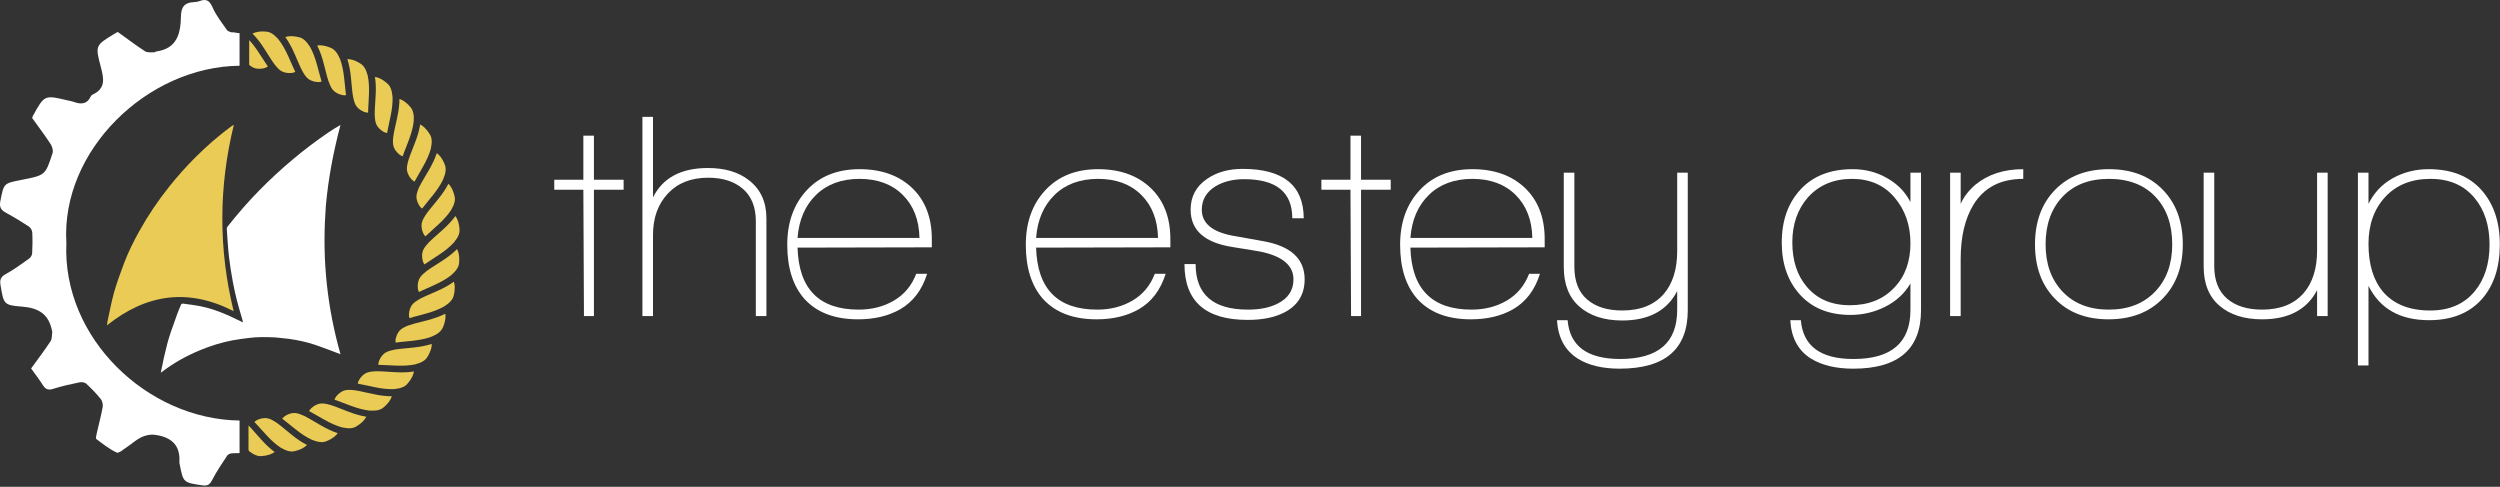
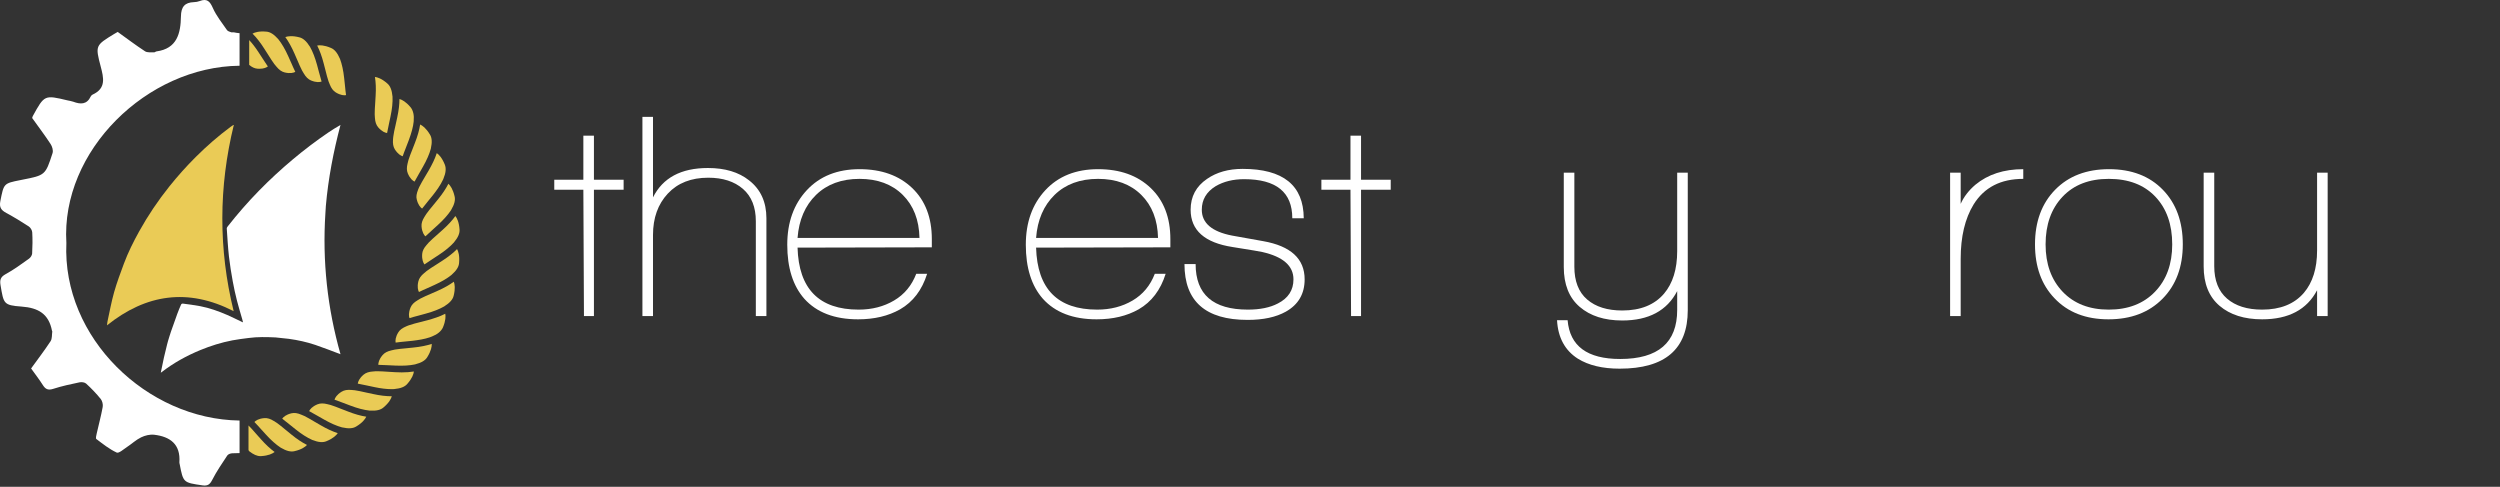
<svg xmlns="http://www.w3.org/2000/svg" width="100%" height="100%" viewBox="0 0 1746 340" version="1.1" xml:space="preserve" style="fill-rule:evenodd;clip-rule:evenodd;stroke-linejoin:round;stroke-miterlimit:2;">
  <rect x="0" y="0" width="1746" height="340" fill="#333333" stroke="none" />
  <g transform="matrix(7.195,0,0,7.195,-1927.72,-655.787)">
    <g transform="matrix(1,0,0,1,-11.784,0)">
      <g transform="matrix(1,0,0,1,296.017,106.343)">
        <path d="M0,17.907C0.091,17.617 0.183,17.291 0.294,16.971C0.489,16.405 0.688,15.841 0.896,15.279C1.01,14.965 1.141,14.657 1.275,14.351C1.293,14.308 1.375,14.261 1.42,14.268C1.99,14.346 2.563,14.412 3.127,14.522C4.033,14.697 4.9,15.007 5.744,15.373C6.224,15.581 6.69,15.819 7.163,16.042C7.193,16.058 7.224,16.069 7.282,16.092C7.25,15.967 7.227,15.868 7.2,15.769C7.03,15.173 6.844,14.581 6.693,13.981C6.538,13.366 6.398,12.745 6.286,12.121C6.142,11.317 6.007,10.511 5.916,9.7C5.815,8.799 5.767,7.891 5.704,6.986C5.699,6.917 5.752,6.835 5.798,6.776C6.748,5.565 7.76,4.407 8.836,3.306C9.883,2.236 10.983,1.222 12.131,0.26C13.227,-0.659 14.365,-1.521 15.546,-2.326C15.932,-2.589 16.33,-2.833 16.743,-3.073C16.061,-0.488 15.555,2.122 15.322,4.792L15.278,5.5C14.974,10.164 15.475,14.725 16.743,19.185C15.927,18.881 15.116,18.556 14.29,18.278C13.46,17.999 12.605,17.813 11.722,17.691L10.433,17.554C9.561,17.515 8.686,17.491 7.817,17.61C7.291,17.682 6.762,17.737 6.241,17.84C5.176,18.046 4.143,18.368 3.137,18.783C1.79,19.339 0.527,20.037 -0.626,20.93C-0.638,20.938 -0.65,20.945 -0.702,20.98C-0.594,20.458 -0.5,19.976 -0.394,19.499C-0.301,19.08 -0.201,18.662 -0.091,18.247L0,17.907Z" style="fill:white;" />
      </g>
      <g transform="matrix(1,0,0,1,302.403,122.716)">
        <path d="M0,-19.433C-1.469,-13.416 -1.493,-7.397 -0.014,-1.368C-4.44,-3.634 -8.509,-3.032 -12.305,0.008C-12.292,-0.102 -12.29,-0.237 -12.261,-0.366C-12.053,-1.314 -11.882,-2.272 -11.618,-3.205C-11.351,-4.144 -11.009,-5.063 -10.668,-5.98C-10.263,-7.065 -9.746,-8.101 -9.185,-9.112C-8.331,-10.652 -7.349,-12.108 -6.248,-13.483C-5.448,-14.481 -4.597,-15.433 -3.692,-16.335C-2.637,-17.386 -1.517,-18.362 -0.323,-19.251C-0.233,-19.318 -0.136,-19.378 -0.043,-19.441C-0.028,-19.439 -0.014,-19.437 0,-19.433" style="fill:rgb(234,203,86);" />
      </g>
      <g transform="matrix(1,0,0,1,302.152,135.026)">
        <path d="M0,-40.749C-0.144,-40.801 -0.332,-40.847 -0.41,-40.961C-0.889,-41.66 -1.441,-42.335 -1.78,-43.101C-2.066,-43.752 -2.347,-44.053 -3.05,-43.782C-3.226,-43.713 -3.424,-43.68 -3.615,-43.674C-4.523,-43.641 -4.865,-43.209 -4.88,-42.279C-4.909,-40.659 -5.247,-39.161 -7.26,-38.89C-7.338,-38.878 -7.413,-38.794 -7.487,-38.799C-7.783,-38.817 -8.14,-38.758 -8.364,-38.903C-9.278,-39.499 -10.151,-40.162 -11.017,-40.783C-11.173,-40.694 -11.268,-40.642 -11.363,-40.584C-13.172,-39.476 -13.206,-39.466 -12.669,-37.427C-12.378,-36.32 -12.127,-35.301 -13.461,-34.696C-13.529,-34.663 -13.599,-34.593 -13.633,-34.523C-14.012,-33.715 -14.633,-33.744 -15.338,-34.009C-15.515,-34.074 -15.712,-34.095 -15.899,-34.14C-18.127,-34.671 -18.127,-34.671 -19.255,-32.623C-19.282,-32.577 -19.292,-32.521 -19.321,-32.426C-18.731,-31.601 -18.102,-30.77 -17.531,-29.9C-17.374,-29.661 -17.259,-29.27 -17.342,-29.019C-18.038,-26.871 -18.053,-26.874 -20.292,-26.434C-20.344,-26.422 -20.4,-26.411 -20.453,-26.401C-22.107,-26.076 -22.067,-26.067 -22.409,-24.365C-22.534,-23.74 -22.32,-23.474 -21.829,-23.209C-21.085,-22.807 -20.362,-22.366 -19.653,-21.903C-19.482,-21.791 -19.325,-21.53 -19.314,-21.327C-19.275,-20.645 -19.284,-19.955 -19.323,-19.27C-19.334,-19.095 -19.481,-18.874 -19.632,-18.769C-20.369,-18.246 -21.101,-17.702 -21.895,-17.271C-22.409,-16.991 -22.477,-16.687 -22.386,-16.164C-22.083,-14.413 -22.115,-14.25 -20.35,-14.123C-18.708,-14.002 -17.712,-13.406 -17.397,-11.778C-17.392,-11.752 -17.364,-11.726 -17.368,-11.702C-17.415,-11.385 -17.372,-11.007 -17.533,-10.761C-18.119,-9.868 -18.772,-9.017 -19.424,-8.116C-19.013,-7.538 -18.623,-7.04 -18.287,-6.508C-18.03,-6.096 -17.77,-5.978 -17.275,-6.137C-16.443,-6.407 -15.579,-6.589 -14.721,-6.77C-14.517,-6.813 -14.213,-6.771 -14.074,-6.64C-13.571,-6.178 -13.092,-5.681 -12.665,-5.151C-12.51,-4.961 -12.43,-4.62 -12.474,-4.377C-12.63,-3.513 -12.863,-2.664 -13.055,-1.807C-13.096,-1.626 -13.172,-1.327 -13.092,-1.268C-12.46,-0.789 -11.825,-0.282 -11.115,0.048C-10.906,0.145 -10.435,-0.282 -10.105,-0.5C-9.645,-0.801 -9.235,-1.193 -8.748,-1.428C-8.368,-1.614 -7.887,-1.73 -7.475,-1.682C-5.916,-1.498 -4.905,-0.75 -5.031,1C-5.035,1.054 -5.014,1.11 -5.004,1.163C-4.655,2.974 -4.653,2.96 -2.781,3.233C-2.284,3.304 -2.07,3.144 -1.842,2.699C-1.421,1.875 -0.893,1.105 -0.381,0.332C-0.297,0.206 -0.065,0.123 0.102,0.117C0.338,0.109 0.574,0.103 0.811,0.099L0.811,-3.061C-8.155,-3.177 -16.422,-11.081 -16,-20.295C-16.553,-29.247 -8.162,-37.411 0.811,-37.5L0.811,-40.659C0.629,-40.674 0.444,-40.701 0.244,-40.745C0.167,-40.763 0.071,-40.722 0,-40.749" style="fill:white;" />
      </g>
      <g transform="matrix(1,0,0,1,305.036,134.086)">
        <path d="M0,-0.307C-0.181,-0.503 -0.355,-0.703 -0.522,-0.894C-0.761,-1.169 -0.987,-1.43 -1.205,-1.641L-1.206,-1.642L-1.206,0.751L-1.141,0.855C-0.733,1.178 -0.376,1.335 -0.051,1.335C-0.023,1.335 0.004,1.334 0.031,1.332C0.726,1.289 1.116,1.099 1.33,0.931C0.897,0.618 0.461,0.211 0,-0.307" style="fill:rgb(234,203,86);" />
      </g>
      <g transform="matrix(1,0,0,1,304.892,95.036)">
        <path d="M0,2.785C0.431,2.785 0.683,2.66 0.817,2.56C0.647,2.319 0.476,2.053 0.298,1.774C0.169,1.574 0.038,1.369 -0.098,1.166C-0.393,0.713 -0.693,0.322 -0.994,0L-0.996,2.408C-0.717,2.64 -0.466,2.755 -0.191,2.777C-0.125,2.783 -0.061,2.785 0,2.785" style="fill:rgb(234,203,86);" />
      </g>
      <g transform="matrix(1,0,0,1,316.126,101.484)">
        <path d="M0,-0.296C-0.026,0.085 -0.051,0.447 -0.046,0.763L-0.026,1.095C0,1.498 0.096,1.782 0.289,2.015C0.655,2.44 0.977,2.55 1.156,2.575C1.204,2.293 1.27,1.993 1.339,1.678C1.391,1.437 1.446,1.19 1.494,0.945C1.646,0.226 1.71,-0.409 1.684,-0.948L1.681,-0.978C1.626,-1.589 1.461,-2 1.179,-2.236C0.642,-2.707 0.228,-2.84 -0.022,-2.871C0.064,-2.339 0.087,-1.729 0.045,-1.055C0.034,-0.797 0.016,-0.542 0,-0.296" style="fill:rgb(234,203,86);" />
      </g>
      <g transform="matrix(1,0,0,1,321.225,123.774)">
        <path d="M0,-1.55C-0.233,-1.488 -0.459,-1.43 -0.677,-1.376C-1.093,-1.272 -1.485,-1.173 -1.815,-1.058L-1.845,-1.048C-1.896,-1.029 -1.945,-1.01 -1.991,-0.991L-2.07,-0.958C-2.468,-0.787 -2.708,-0.607 -2.849,-0.375C-3.138,0.091 -3.147,0.434 -3.113,0.625C-2.805,0.58 -2.47,0.548 -2.119,0.514C-1.901,0.493 -1.678,0.472 -1.455,0.447C-0.948,0.386 -0.316,0.294 0.214,0.11L0.429,0.026C0.947,-0.177 1.309,-0.478 1.476,-0.842C1.754,-1.509 1.752,-1.938 1.704,-2.175C1.173,-1.898 0.551,-1.704 0,-1.55" style="fill:rgb(234,203,86);" />
      </g>
      <g transform="matrix(1,0,0,1,318.066,128.825)">
        <path d="M0,-1.552C-0.249,-1.564 -0.494,-1.58 -0.73,-1.597C-1.093,-1.621 -1.434,-1.645 -1.738,-1.645L-1.875,-1.643C-1.905,-1.642 -1.935,-1.64 -1.964,-1.639L-1.964,-1.635L-2.151,-1.622C-2.556,-1.597 -2.84,-1.5 -3.071,-1.308C-3.492,-0.945 -3.605,-0.629 -3.629,-0.442C-3.347,-0.394 -3.044,-0.327 -2.726,-0.258C-2.487,-0.205 -2.243,-0.151 -1.998,-0.103C-1.387,0.027 -0.835,0.093 -0.351,0.093C-0.283,0.093 -0.215,0.092 -0.148,0.089L-0.077,0.083C0.534,0.028 0.945,-0.137 1.18,-0.419C1.645,-0.948 1.787,-1.353 1.817,-1.619C1.459,-1.562 1.065,-1.533 0.643,-1.533C0.43,-1.533 0.214,-1.539 0,-1.552" style="fill:rgb(234,203,86);" />
      </g>
      <g transform="matrix(1,0,0,1,318.797,100.754)">
        <path d="M0,5.56C0.086,5.299 0.196,5.021 0.311,4.73C0.406,4.492 0.503,4.248 0.589,4.006C0.861,3.276 1.012,2.706 1.063,2.218L1.069,2.132C1.122,1.573 1.018,1.115 0.769,0.806C0.314,0.265 -0.07,0.068 -0.314,0C-0.311,0.507 -0.381,1.088 -0.532,1.802C-0.584,2.067 -0.645,2.33 -0.702,2.582C-0.791,2.964 -0.875,3.326 -0.91,3.634C-0.918,3.69 -0.924,3.741 -0.929,3.79L-0.939,3.915C-0.972,4.326 -0.919,4.622 -0.77,4.876C-0.472,5.348 -0.179,5.507 0,5.56" style="fill:rgb(234,203,86);" />
      </g>
      <g transform="matrix(1,0,0,1,321.021,109.199)">
        <path d="M0,-0.999C-0.232,-0.61 -0.45,-0.242 -0.615,0.09C-0.655,0.175 -0.691,0.257 -0.721,0.335C-0.888,0.764 -0.93,1.049 -0.86,1.293C-0.736,1.83 -0.499,2.081 -0.34,2.193C-0.12,1.904 0.129,1.599 0.392,1.28L0.708,0.895C1.04,0.471 1.447,-0.081 1.695,-0.624L1.739,-0.732C1.967,-1.274 2.008,-1.728 1.862,-2.082C1.588,-2.757 1.283,-3.059 1.084,-3.192C0.901,-2.611 0.6,-2.038 0.322,-1.545C0.212,-1.354 0.104,-1.173 0,-0.999" style="fill:rgb(234,203,86);" />
      </g>
      <g transform="matrix(1,0,0,1,313.848,99.535)">
-         <path d="M0,-0.11C0.034,0.271 0.066,0.631 0.12,0.943L0.193,1.268C0.28,1.663 0.42,1.927 0.648,2.127C1.075,2.49 1.41,2.549 1.591,2.544C1.594,2.259 1.612,1.952 1.632,1.63C1.646,1.384 1.661,1.132 1.67,0.881C1.707,0.147 1.671,-0.489 1.562,-1.018L1.554,-1.046C1.404,-1.641 1.177,-2.022 0.861,-2.21C0.257,-2.592 -0.172,-2.659 -0.423,-2.65C-0.257,-2.138 -0.139,-1.539 -0.074,-0.867C-0.045,-0.61 -0.022,-0.355 0,-0.11" style="fill:rgb(234,203,86);" />
-       </g>
+         </g>
      <g transform="matrix(1,0,0,1,311.312,97.922)">
        <path d="M0,0.085C0.092,0.456 0.18,0.807 0.283,1.106L0.406,1.416C0.554,1.792 0.733,2.031 0.989,2.193C1.468,2.485 1.808,2.491 1.987,2.457C1.944,2.175 1.915,1.869 1.884,1.549C1.858,1.303 1.835,1.052 1.804,0.803C1.726,0.072 1.59,-0.551 1.401,-1.057L1.388,-1.083C1.147,-1.646 0.863,-1.987 0.521,-2.124C-0.135,-2.406 -0.569,-2.405 -0.816,-2.358C-0.571,-1.878 -0.361,-1.305 -0.192,-0.651C-0.123,-0.402 -0.061,-0.153 0,0.085" style="fill:rgb(234,203,86);" />
      </g>
      <g transform="matrix(1,0,0,1,308.591,96.729)">
        <path d="M0,0.3C0.149,0.651 0.291,0.984 0.439,1.264L0.609,1.551C0.814,1.899 1.029,2.108 1.307,2.227C1.826,2.44 2.162,2.393 2.334,2.332C2.248,2.06 2.171,1.763 2.089,1.451C2.026,1.213 1.963,0.968 1.895,0.727C1.702,0.017 1.471,-0.577 1.204,-1.047L1.187,-1.071C0.862,-1.59 0.528,-1.882 0.169,-1.963C-0.523,-2.14 -0.952,-2.071 -1.188,-1.985C-0.871,-1.549 -0.574,-1.016 -0.304,-0.397C-0.197,-0.162 -0.097,0.074 0,0.3" style="fill:rgb(234,203,86);" />
      </g>
      <g transform="matrix(1,0,0,1,305.751,95.979)">
        <path d="M0,0.5C0.202,0.823 0.395,1.13 0.584,1.383L0.798,1.64C1.055,1.952 1.298,2.124 1.592,2.198C2.138,2.328 2.463,2.229 2.623,2.142C2.496,1.887 2.373,1.605 2.244,1.309C2.144,1.084 2.044,0.853 1.938,0.625C1.638,-0.046 1.316,-0.597 0.979,-1.019L0.959,-1.04C0.556,-1.502 0.181,-1.738 -0.186,-1.763C-0.898,-1.828 -1.311,-1.693 -1.53,-1.571C-1.149,-1.191 -0.773,-0.711 -0.409,-0.141C-0.267,0.074 -0.131,0.292 0,0.5" style="fill:rgb(234,203,86);" />
      </g>
      <g transform="matrix(1,0,0,1,319.356,105.322)">
        <path d="M0,1.36L-0.082,1.683C-0.181,2.075 -0.176,2.374 -0.062,2.654C0.155,3.17 0.428,3.375 0.591,3.452C0.723,3.199 0.877,2.933 1.04,2.655C1.163,2.442 1.29,2.223 1.411,2.004C1.775,1.365 2.03,0.78 2.172,0.259L2.176,0.23C2.312,-0.367 2.281,-0.81 2.084,-1.12C1.716,-1.733 1.364,-1.987 1.135,-2.092C1.054,-1.56 0.889,-0.973 0.643,-0.343C0.553,-0.101 0.457,0.138 0.367,0.366C0.226,0.719 0.093,1.057 0,1.36" style="fill:rgb(234,203,86);" />
      </g>
      <g transform="matrix(1,0,0,1,321.743,111.987)">
        <path d="M0,-0.903C-0.243,-0.611 -0.474,-0.33 -0.656,-0.071L-0.834,0.21C-1.05,0.553 -1.138,0.838 -1.116,1.139C-1.069,1.698 -0.872,1.977 -0.741,2.101C-0.537,1.901 -0.308,1.696 -0.067,1.482C0.115,1.317 0.303,1.148 0.487,0.977C1.03,0.482 1.453,0.005 1.75,-0.447L1.762,-0.473C2.076,-0.999 2.183,-1.431 2.092,-1.786C1.931,-2.483 1.675,-2.833 1.49,-3.004C1.247,-2.524 0.91,-2.017 0.481,-1.492C0.322,-1.29 0.156,-1.092 0,-0.903" style="fill:rgb(234,203,86);" />
      </g>
      <g transform="matrix(1,0,0,1,322.678,115.475)">
        <path d="M0,-2.023C-0.19,-1.849 -0.384,-1.678 -0.567,-1.516C-0.853,-1.265 -1.126,-1.025 -1.346,-0.797L-1.565,-0.547C-1.832,-0.243 -1.964,0.026 -1.989,0.327C-2.03,0.885 -1.88,1.191 -1.769,1.336C-1.536,1.17 -1.279,1.002 -1.007,0.828C-0.8,0.695 -0.589,0.557 -0.381,0.416C0.233,0.013 0.726,-0.392 1.089,-0.792L1.106,-0.816C1.498,-1.287 1.671,-1.695 1.637,-2.061C1.587,-2.774 1.389,-3.161 1.233,-3.359C0.918,-2.922 0.505,-2.474 0,-2.023" style="fill:rgb(234,203,86);" />
      </g>
      <g transform="matrix(1,0,0,1,322.648,118.364)">
        <path d="M0,-1.915C-0.214,-1.772 -0.433,-1.634 -0.64,-1.502C-0.961,-1.3 -1.267,-1.105 -1.521,-0.915L-1.776,-0.702C-2.088,-0.443 -2.26,-0.199 -2.332,0.096C-2.46,0.641 -2.359,0.966 -2.272,1.126C-2.017,0.998 -1.736,0.873 -1.441,0.745C-1.215,0.644 -0.986,0.542 -0.758,0.436C-0.089,0.133 0.462,-0.19 0.883,-0.529L0.904,-0.55C1.365,-0.953 1.6,-1.33 1.623,-1.697C1.686,-2.408 1.55,-2.821 1.426,-3.041C1.048,-2.659 0.57,-2.281 0,-1.915" style="fill:rgb(234,203,86);" />
      </g>
      <g transform="matrix(1,0,0,1,322.176,121.137)">
        <path d="M0,-1.759C-0.234,-1.651 -0.471,-1.549 -0.697,-1.452C-1.045,-1.303 -1.379,-1.158 -1.659,-1.01L-1.944,-0.839C-2.292,-0.632 -2.501,-0.418 -2.618,-0.139C-2.83,0.38 -2.781,0.717 -2.72,0.889C-2.448,0.802 -2.151,0.723 -1.839,0.642C-1.601,0.578 -1.358,0.513 -1.116,0.444C-0.408,0.25 0.187,0.017 0.655,-0.252L0.679,-0.27C1.198,-0.596 1.489,-0.931 1.569,-1.289C1.741,-1.983 1.672,-2.411 1.584,-2.648C1.151,-2.33 0.619,-2.031 0,-1.759" style="fill:rgb(234,203,86);" />
      </g>
      <g transform="matrix(1,0,0,1,319.078,126.233)">
        <path d="M0,-1.276C-0.378,-1.242 -0.74,-1.206 -1.052,-1.153L-1.376,-1.079C-1.771,-0.989 -2.035,-0.85 -2.233,-0.62C-2.595,-0.193 -2.652,0.144 -2.647,0.325C-2.362,0.327 -2.055,0.344 -1.734,0.362C-1.487,0.376 -1.236,0.388 -0.984,0.398C-0.251,0.432 0.386,0.394 0.915,0.283L0.943,0.274C1.537,0.124 1.918,-0.106 2.105,-0.421C2.483,-1.028 2.549,-1.456 2.54,-1.708C2.029,-1.539 1.431,-1.42 0.758,-1.353C0.502,-1.322 0.244,-1.298 0,-1.276" style="fill:rgb(234,203,86);" />
      </g>
      <g transform="matrix(1,0,0,1,315.192,130.767)">
        <path d="M0,-1.532C-0.37,-1.616 -0.725,-1.695 -1.038,-1.74L-1.369,-1.77C-1.773,-1.806 -2.067,-1.756 -2.326,-1.599C-2.802,-1.304 -2.961,-1.002 -3.012,-0.827C-2.741,-0.737 -2.455,-0.627 -2.155,-0.51C-1.925,-0.421 -1.69,-0.331 -1.453,-0.245C-0.767,0.015 -0.149,0.175 0.389,0.233L0.418,0.233C1.029,0.274 1.462,0.174 1.738,-0.069C2.285,-0.528 2.48,-0.916 2.549,-1.159C2.011,-1.156 1.405,-1.227 0.745,-1.372C0.492,-1.421 0.24,-1.478 0,-1.532" style="fill:rgb(234,203,86);" />
      </g>
      <g transform="matrix(1,0,0,1,312.802,132.22)">
        <path d="M0,-1.395C-0.352,-1.535 -0.691,-1.669 -0.993,-1.762L-1.316,-1.844C-1.709,-1.944 -2.007,-1.939 -2.288,-1.825C-2.804,-1.608 -3.007,-1.334 -3.086,-1.17C-2.833,-1.039 -2.567,-0.885 -2.289,-0.723C-2.075,-0.599 -1.857,-0.473 -1.637,-0.351C-1,0.012 -0.415,0.268 0.107,0.41L0.137,0.413C0.734,0.549 1.177,0.519 1.487,0.322C2.1,-0.046 2.353,-0.399 2.459,-0.628C1.928,-0.709 1.34,-0.874 0.71,-1.121C0.468,-1.209 0.228,-1.304 0,-1.395" style="fill:rgb(234,203,86);" />
      </g>
      <g transform="matrix(1,0,0,1,310.185,133.268)">
        <path d="M0,-1.222C-0.326,-1.416 -0.64,-1.601 -0.923,-1.741L-1.23,-1.871C-1.601,-2.031 -1.896,-2.073 -2.192,-2.005C-2.735,-1.871 -2.979,-1.633 -3.083,-1.483C-2.853,-1.314 -2.615,-1.12 -2.365,-0.916C-2.173,-0.76 -1.978,-0.602 -1.78,-0.446C-1.208,0.011 -0.669,0.356 -0.176,0.577L-0.147,0.586C0.421,0.813 0.863,0.851 1.2,0.707C1.863,0.438 2.168,0.13 2.309,-0.079C1.797,-0.243 1.242,-0.498 0.658,-0.84C0.433,-0.965 0.212,-1.097 0,-1.222" style="fill:rgb(234,203,86);" />
      </g>
      <g transform="matrix(1,0,0,1,307.407,133.891)">
        <path d="M0,-1.045C-0.292,-1.288 -0.572,-1.519 -0.831,-1.702L-1.113,-1.878C-1.455,-2.094 -1.74,-2.183 -2.042,-2.161C-2.6,-2.114 -2.879,-1.917 -3.005,-1.785C-2.803,-1.582 -2.599,-1.353 -2.384,-1.113C-2.219,-0.929 -2.051,-0.741 -1.879,-0.558C-1.386,-0.015 -0.908,0.408 -0.456,0.704L-0.429,0.718C0.098,1.03 0.528,1.138 0.884,1.048C1.581,0.887 1.93,0.63 2.102,0.445C1.621,0.204 1.113,-0.135 0.59,-0.564C0.388,-0.723 0.19,-0.888 0,-1.045" style="fill:rgb(234,203,86);" />
      </g>
    </g>
    <g transform="matrix(1.168,0,0,1.168,-67.812,-14.15)">
      <g transform="matrix(1,0,0,1,336.805,111.925)">
        <path d="M0,-6.007L0,4.492L-0.829,4.492L-0.879,-6.007L-3.296,-6.007L-3.296,-6.838L-0.879,-6.838L-0.879,-10.499L0,-10.499L0,-6.838L2.467,-6.838L2.467,-6.007L0,-6.007Z" style="fill:white;" />
      </g>
      <g transform="matrix(1,0,0,1,350.26,99.863)">
        <path d="M0,16.554L0,8.668C0,7.496 -0.359,6.601 -1.074,5.982C-1.791,5.364 -2.751,5.055 -3.956,5.055C-5.372,5.055 -6.492,5.494 -7.313,6.373C-8.135,7.251 -8.546,8.4 -8.546,9.816L-8.546,16.554L-9.425,16.554L-9.425,0L-8.546,0L-8.546,6.69C-7.733,5.063 -6.211,4.249 -3.98,4.249C-2.564,4.249 -1.425,4.59 -0.562,5.275C0.398,6.022 0.879,7.073 0.879,8.425L0.879,16.554L0,16.554Z" style="fill:white;" />
      </g>
      <g transform="matrix(1,0,0,1,358.879,115.881)">
        <path d="M0,-10.866C-1.497,-10.866 -2.703,-10.422 -3.614,-9.535C-4.525,-8.647 -5.038,-7.454 -5.152,-5.958L4.981,-5.958C4.948,-7.454 4.485,-8.647 3.59,-9.535C2.694,-10.422 1.497,-10.866 0,-10.866M-5.152,-5.152C-5.054,-1.718 -3.361,0 -0.073,0C1.034,0 2.015,-0.253 2.869,-0.758C3.724,-1.262 4.338,-2.003 4.713,-2.979L5.617,-2.979C5.193,-1.628 4.444,-0.643 3.369,-0.024C2.393,0.53 1.229,0.806 -0.122,0.806C-2.075,0.806 -3.564,0.237 -4.591,-0.904C-5.535,-1.977 -6.007,-3.476 -6.007,-5.396C-6.007,-7.252 -5.466,-8.762 -4.383,-9.926C-3.3,-11.09 -1.839,-11.672 0,-11.672C1.823,-11.672 3.28,-11.15 4.371,-10.109C5.461,-9.067 6.007,-7.65 6.007,-5.86L6.007,-5.177L-5.152,-5.152Z" style="fill:white;" />
      </g>
      <g transform="matrix(1,0,0,1,378.703,115.881)">
        <path d="M0,-10.866C-1.498,-10.866 -2.703,-10.422 -3.614,-9.535C-4.525,-8.647 -5.038,-7.454 -5.152,-5.958L4.982,-5.958C4.949,-7.454 4.485,-8.647 3.59,-9.535C2.695,-10.422 1.498,-10.866 0,-10.866M-5.152,-5.152C-5.054,-1.718 -3.362,0 -0.073,0C1.034,0 2.015,-0.253 2.869,-0.758C3.725,-1.262 4.339,-2.003 4.714,-2.979L5.616,-2.979C5.193,-1.628 4.445,-0.643 3.37,-0.024C2.393,0.53 1.229,0.806 -0.121,0.806C-2.075,0.806 -3.564,0.237 -4.59,-0.904C-5.534,-1.977 -6.006,-3.476 -6.006,-5.396C-6.006,-7.252 -5.465,-8.762 -4.382,-9.926C-3.3,-11.09 -1.839,-11.672 0,-11.672C1.823,-11.672 3.28,-11.15 4.371,-10.109C5.462,-9.067 6.007,-7.65 6.007,-5.86L6.007,-5.177L-5.152,-5.152Z" style="fill:white;" />
      </g>
      <g transform="matrix(1,0,0,1,391.131,104.185)">
        <path d="M0,12.55C-3.5,12.55 -5.249,11.004 -5.249,7.911L-4.322,7.911C-4.322,10.434 -2.872,11.696 0.024,11.696C1.034,11.696 1.864,11.525 2.515,11.184C3.378,10.744 3.809,10.076 3.809,9.181C3.809,8.057 2.947,7.3 1.221,6.909C1.107,6.877 0.285,6.739 -1.245,6.495C-3.573,6.137 -4.737,5.103 -4.737,3.394C-4.737,2.303 -4.282,1.449 -3.37,0.83C-2.572,0.277 -1.587,0 -0.415,0C2.955,0 4.648,1.367 4.664,4.102L3.712,4.102C3.712,1.937 2.377,0.855 -0.293,0.855C-1.205,0.855 -1.994,1.05 -2.661,1.44C-3.426,1.912 -3.809,2.564 -3.809,3.394C-3.809,4.502 -2.97,5.217 -1.294,5.543C-0.854,5.624 0.008,5.779 1.295,6.006C3.59,6.413 4.738,7.472 4.738,9.181C4.738,10.385 4.216,11.28 3.174,11.866C2.36,12.322 1.303,12.55 0,12.55" style="fill:white;" />
      </g>
      <g transform="matrix(1,0,0,1,400.556,111.925)">
        <path d="M0,-6.007L0,4.492L-0.829,4.492L-0.878,-6.007L-3.296,-6.007L-3.296,-6.838L-0.878,-6.838L-0.878,-10.499L0,-10.499L0,-6.838L2.467,-6.838L2.467,-6.007L0,-6.007Z" style="fill:white;" />
      </g>
      <g transform="matrix(1,0,0,1,409.811,115.881)">
-         <path d="M0,-10.866C-1.499,-10.866 -2.703,-10.422 -3.614,-9.535C-4.526,-8.647 -5.04,-7.454 -5.153,-5.958L4.981,-5.958C4.948,-7.454 4.484,-8.647 3.589,-9.535C2.694,-10.422 1.497,-10.866 0,-10.866M-5.153,-5.152C-5.055,-1.718 -3.362,0 -0.073,0C1.033,0 2.014,-0.253 2.869,-0.758C3.723,-1.262 4.337,-2.003 4.712,-2.979L5.615,-2.979C5.192,-1.628 4.443,-0.643 3.37,-0.024C2.393,0.53 1.228,0.806 -0.123,0.806C-2.076,0.806 -3.565,0.237 -4.591,-0.904C-5.536,-1.977 -6.007,-3.476 -6.007,-5.396C-6.007,-7.252 -5.466,-8.762 -4.383,-9.926C-3.301,-11.09 -1.84,-11.672 0,-11.672C1.823,-11.672 3.28,-11.15 4.371,-10.109C5.46,-9.067 6.007,-7.65 6.007,-5.86L6.007,-5.177L-5.153,-5.152Z" style="fill:white;" />
-       </g>
+         </g>
      <g transform="matrix(1,0,0,1,422.044,104.501)">
        <path d="M0,16.287C-1.416,16.287 -2.572,16.011 -3.467,15.458C-4.542,14.773 -5.12,13.707 -5.2,12.258L-4.321,12.258C-4.142,14.408 -2.686,15.482 0.049,15.482C3.207,15.482 4.786,14.123 4.786,11.403L4.786,9.841C3.939,11.468 2.418,12.283 0.22,12.283C-1.262,12.283 -2.442,11.905 -3.321,11.147C-4.2,10.391 -4.639,9.288 -4.639,7.838L-4.639,0L-3.76,0L-3.76,7.815C-3.76,9.019 -3.407,9.927 -2.698,10.537C-1.991,11.147 -1.018,11.452 0.22,11.452C1.734,11.452 2.889,10.989 3.686,10.061C4.419,9.198 4.786,8.018 4.786,6.52L4.786,0L5.665,0L5.665,11.428C5.665,14.668 3.776,16.287 0,16.287" style="fill:white;" />
      </g>
      <g transform="matrix(1,0,0,1,441.356,119.983)">
-         <path d="M0,-14.968C-1.514,-14.968 -2.735,-14.456 -3.663,-13.43C-4.526,-12.437 -4.958,-11.191 -4.958,-9.693C-4.958,-8.179 -4.558,-6.95 -3.76,-6.007C-2.898,-4.98 -1.701,-4.468 -0.171,-4.468C1.375,-4.468 2.604,-4.956 3.516,-5.933C4.411,-6.862 4.859,-8.09 4.859,-9.62C4.859,-11.118 4.419,-12.383 3.54,-13.418C2.661,-14.451 1.481,-14.968 0,-14.968M0.098,0.806C-1.319,0.806 -2.483,0.529 -3.395,-0.023C-4.469,-0.691 -5.046,-1.757 -5.127,-3.224L-4.249,-3.224C-4.07,-1.074 -2.613,0.001 0.121,0.001C3.28,0.001 4.859,-1.359 4.859,-4.078L4.859,-6.275C4.37,-5.444 3.675,-4.8 2.772,-4.346C1.867,-3.89 0.904,-3.662 -0.122,-3.662C-1.897,-3.662 -3.292,-4.221 -4.31,-5.335C-5.327,-6.45 -5.836,-7.895 -5.836,-9.67C-5.836,-11.492 -5.316,-12.965 -4.274,-14.089C-3.232,-15.212 -1.792,-15.774 0.049,-15.774C1.09,-15.774 2.026,-15.537 2.856,-15.065C3.752,-14.576 4.419,-13.901 4.859,-13.04L4.859,-15.481L5.737,-15.481L5.737,-4.053C5.737,-0.814 3.858,0.806 0.098,0.806" style="fill:white;" />
-       </g>
+         </g>
      <g transform="matrix(1,0,0,1,450.39,113.535)">
        <path d="M0,-6.444C0.261,-7.03 0.667,-7.559 1.221,-8.032C2.263,-8.894 3.59,-9.326 5.201,-9.326L5.201,-8.52C3.329,-8.52 1.954,-7.812 1.075,-6.396C0.358,-5.223 0,-3.718 0,-1.878L0,2.882L-0.879,2.882L-0.879,-9.033L0,-9.033L0,-6.444Z" style="fill:white;" />
      </g>
      <g transform="matrix(1,0,0,1,462.697,115.881)">
        <path d="M0,-10.866C-1.629,-10.866 -2.91,-10.37 -3.846,-9.376C-4.783,-8.383 -5.251,-7.065 -5.251,-5.421C-5.251,-3.793 -4.779,-2.481 -3.835,-1.489C-2.89,-0.497 -1.613,0 0,0C1.611,0 2.892,-0.497 3.845,-1.489C4.797,-2.481 5.273,-3.793 5.273,-5.421C5.273,-7.082 4.805,-8.403 3.868,-9.389C2.932,-10.373 1.644,-10.866 0,-10.866M-0.026,0.806C-1.914,0.806 -3.412,0.22 -4.518,-0.952C-5.593,-2.076 -6.131,-3.565 -6.131,-5.421C-6.131,-7.309 -5.572,-8.823 -4.457,-9.962C-3.342,-11.101 -1.849,-11.672 0.023,-11.672C1.895,-11.672 3.386,-11.101 4.492,-9.962C5.599,-8.823 6.152,-7.309 6.152,-5.421C6.152,-3.549 5.59,-2.043 4.468,-0.904C3.344,0.237 1.846,0.806 -0.026,0.806" style="fill:white;" />
      </g>
      <g transform="matrix(1,0,0,1,480.009,104.772)">
        <path d="M0,11.645L0,9.497C-0.847,11.109 -2.369,11.915 -4.567,11.915C-6.047,11.915 -7.229,11.54 -8.107,10.791C-8.986,10.042 -9.426,8.952 -9.426,7.519L-9.426,-0.27L-8.547,-0.27L-8.547,7.494C-8.547,8.684 -8.192,9.582 -7.484,10.194C-6.776,10.804 -5.803,11.109 -4.567,11.109C-3.053,11.109 -1.898,10.645 -1.099,9.717C-0.367,8.855 0,7.682 0,6.2L0,-0.27L0.879,-0.27L0.879,11.645L0,11.645Z" style="fill:white;" />
      </g>
      <g transform="matrix(1,0,0,1,489.433,119.714)">
-         <path d="M0,-14.699C-1.579,-14.699 -2.831,-14.198 -3.76,-13.198C-4.688,-12.196 -5.152,-10.898 -5.152,-9.302C-5.152,-7.594 -4.745,-6.258 -3.931,-5.299C-3.036,-4.273 -1.733,-3.76 -0.023,-3.76C1.571,-3.76 2.809,-4.297 3.688,-5.371C4.501,-6.363 4.908,-7.651 4.908,-9.229C4.908,-10.825 4.493,-12.118 3.663,-13.112C2.784,-14.17 1.563,-14.699 0,-14.699M-0.121,-2.955C-2.53,-2.955 -4.208,-3.907 -5.152,-5.81L-5.152,0.806L-6.031,0.806L-6.031,-15.212L-5.152,-15.212L-5.152,-12.623C-4.696,-13.551 -4.02,-14.263 -3.124,-14.76C-2.229,-15.257 -1.237,-15.505 -0.146,-15.505C1.742,-15.505 3.199,-14.931 4.226,-13.783C5.25,-12.635 5.763,-11.125 5.763,-9.254C5.763,-7.35 5.265,-5.836 4.273,-4.711C3.232,-3.539 1.767,-2.955 -0.121,-2.955" style="fill:white;" />
-       </g>
+         </g>
    </g>
  </g>
</svg>